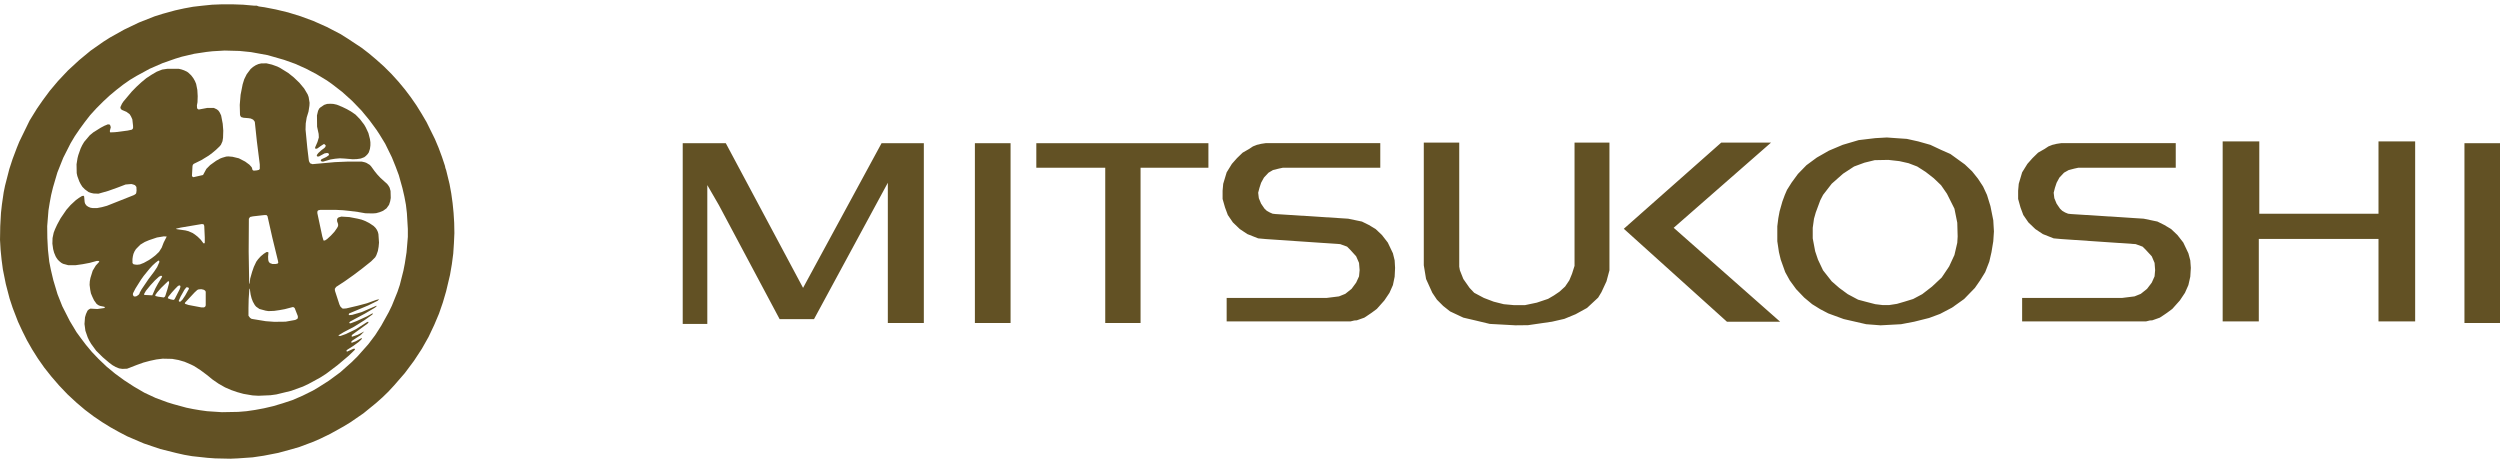
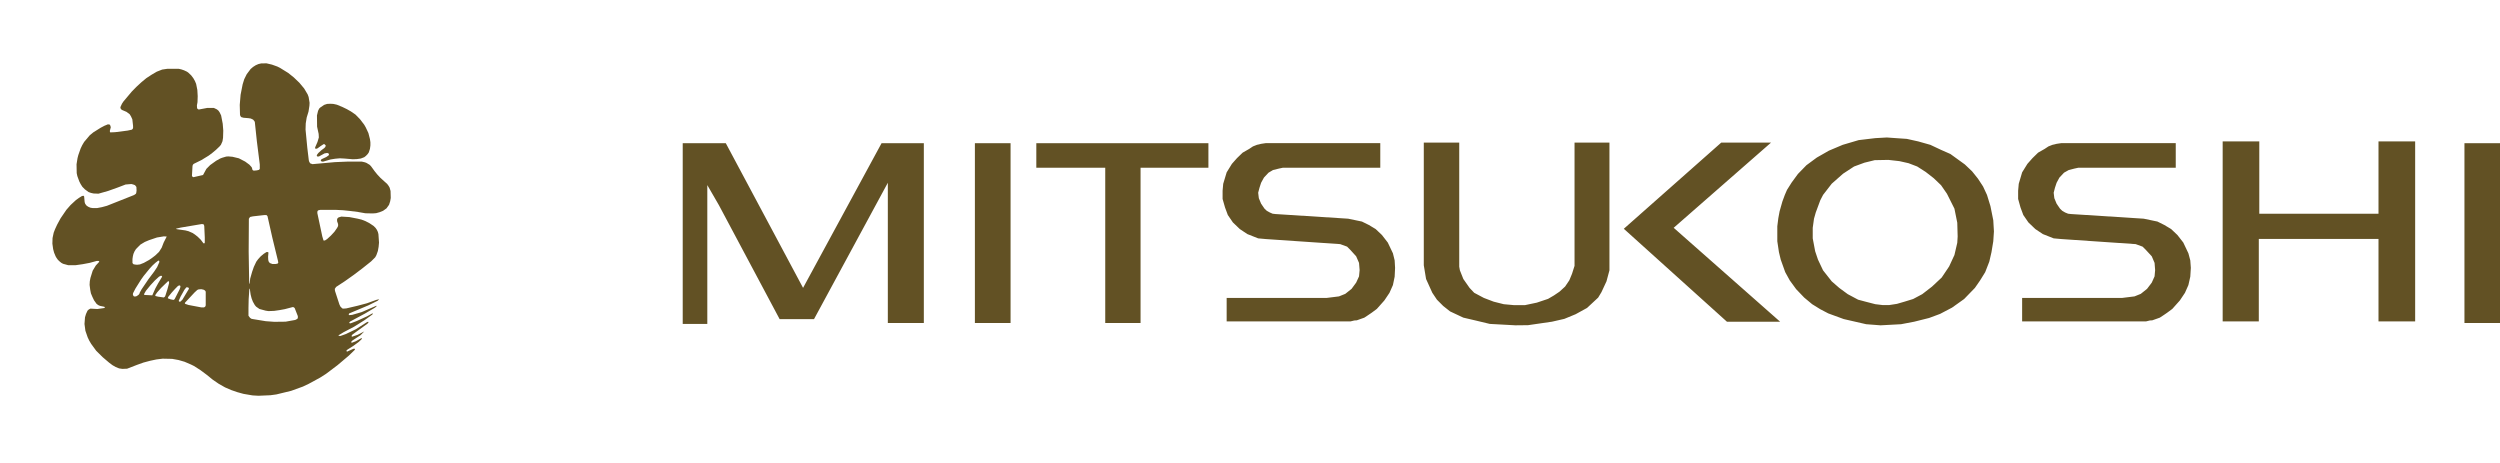
<svg xmlns="http://www.w3.org/2000/svg" height="463" viewBox="1 1 498 90.514" width="2500">
  <g fill="#625124">
-     <path d="m82.242 47.326-.259 3.084-.343 2.216-.279 1.432-.719 2.844-.467 1.387-1.114 2.753-.648 1.329-1.464 2.637-1.212 1.898-1.373 1.814-2.151 2.417-1.16 1.147-2.28 2.028-2.282 1.678-2.131 1.354-1.024.603-2.08 1.03-1.995.862-1.944.641-1.885.564-1.834.427-1.769.33-1.723.253-1.646.136-3.26.059-1.49-.097-1.464-.098-1.406-.194-1.373-.233-1.341-.272-2.566-.7-1.205-.37-2.359-.874-2.228-1.037-2.068-1.204-1.944-1.263-1.814-1.322-1.717-1.419-1.575-1.503-1.34-1.4-1.187-1.419-.99-1.308-.895-1.225-1.335-2.222-1.496-2.942-.953-2.404-.836-2.792-.499-2.112-.31-1.568-.26-2.372-.123-2.371-.026-2.326.253-3.149.246-1.523.285-1.535.363-1.497.875-2.98 1.173-2.942 1.464-2.89.836-1.405.971-1.426 1.024-1.4 1.082-1.392 1.257-1.374 1.341-1.341 1.303-1.205 1.34-1.115 1.342-1.043 1.335-.933 1.309-.784 2.604-1.419 2.598-1.134 2.534-.887 1.276-.39 2.482-.582 2.455-.37 1.173-.13 2.423-.142 2.955.078 2.3.233 3.317.603 3.298.946 2.19.784 2.145.959 2.105 1.108 2.06 1.244.985.693 2.048 1.58 1.995 1.796 1.873 1.943 1.6 1.938 1.387 1.892.615.94 1.115 1.826 1.328 2.708.726 1.795.66 1.763.72 2.578.389 1.691.304 1.627.194 1.665.188 3.155zm9.233-2.78-.123-1.995-.194-1.944-.266-1.924-.343-1.88-.68-2.785-.15-.415-.084-.421-.603-1.808-.654-1.762-.739-1.762-1.678-3.395-.965-1.64-1.03-1.665-1.108-1.6-1.186-1.575-1.302-1.568-1.374-1.516-1.542-1.535-1.484-1.328-1.47-1.238-1.445-1.114-2.877-1.899-1.38-.862-2.715-1.412-2.637-1.173-2.572-.952-2.488-.765-2.423-.583-2.294-.447-1.101-.155-.272-.098-.13-.058h-.525l-2.19-.194-2.144-.078h-2.06l-1.99.078-1.924.194-1.866.214-1.801.33-1.77.39-2.494.686-1.607.505-3.103 1.225-2.974 1.425-2.805 1.568-1.29.817-2.546 1.781-2.32 1.918-2.235 2.06-1.983 2.106-1.639 1.95-1.36 1.834-1.186 1.71-1.458 2.36-2.067 4.243-.48 1.186-.848 2.248-.648 1.995-.849 3.298-.272 1.335-.343 2.346-.195 1.749-.149 2.676-.045 2.676.117 1.995.194 1.944.26 1.97.582 2.896.758 2.903.61 1.853 1.075 2.786.855 1.84.92 1.84 1.03 1.808 1.147 1.82 1.264 1.801 1.425 1.795 1.523 1.762 1.678 1.763 1.769 1.639 1.723 1.464 1.73 1.303 1.691 1.146 1.672 1.03 1.697.947 1.64.855 3.297 1.412 3.253 1.102 3.233.81 1.555.35 1.568.272 3.065.33 1.529.11 3.032.065 1.477-.065 2.961-.207 2.19-.324 2.903-.564 2.838-.777 1.386-.402 2.8-1.05 1.373-.602 1.982-.966 2.69-1.496 1.295-.79 2.611-1.795 2.514-2.048 1.283-1.14 1.18-1.147 1.133-1.225 2.132-2.455 1.827-2.45 1.574-2.403 1.341-2.378 1.108-2.345.96-2.268.77-2.229.648-2.216.771-3.252.37-2.145.278-2.119.136-2.06.091-2.028z" />
-     <path d="m60.33 63.45-.058.156-.123.097-.343.175-1.918.343-2.261.026-1.685-.123-2.572-.421-.305-.065-.259-.188-.31-.415v-1.535l.038-1.769.142-2.1.091.072.156 1.108.194.758.253.661.388.687.26.31.667.467 1.218.33.57.091 1.154-.045 1.069-.155 1.03-.188 1.587-.415.182.032.2.156.635 1.62zm-9.757-19.586v-.136l.155-.253.11-.117.532-.116 2.229-.253h.486l.2.214.966 4.295 1.134 4.652.045.357-.15.149-.355.071h-.674l-.506-.188-.233-.31-.078-.299-.032-.635.071-.797-.071-.149h-.317l-.564.363-.583.486-.5.544-.388.532-.486 1.03-.343.985-.383 1.347-.11.992h-.09l-.104-6.363zm-8.593 17.105-.103.259-.246.155h-.493l-2.598-.492-.648-.22-.078-.124.04-.11 1.91-2.047.545-.499.259-.104.544-.039.486.117.246.156.136.22zm-4.652-1.121-.395.382h-.227l-.11-.13.033-.097.337-.764.77-1.374.383-.486h.24l.181.071.078.065v.188l-.726 1.309zm-1.51-.182-.11.143-.148.078-.577-.117-.538-.2v-.098l.071-.194.687-.85.655-.725.57-.577.278-.149.227.117v.233l-.155.46zm-1.84-.732-.103.272-.233.195-1.147-.162-.55-.136v-.208l.356-.505.796-.9 1.31-1.27.155-.078.11.116v.311l-.318 1.18zm-4.204-.039-.091-.116.045-.117.337-.59.894-1.095.875-.952.842-.771.39-.194.148.051.09.143-.81 1.335-.55 1.01-.609 1.374zm-.577-1.108-.356.642-.072.233-.149.194-.382.273-.266.077h-.233l-.155-.103-.117-.292.039-.266.466-.913 1.102-1.756.544-.765 1.186-1.457.57-.622.57-.525.55-.428.111-.026.11.065.033.22-.447 1.011-.577.875-1.153 1.535zm-1.808-6.045.078-.544.117-.486.22-.505.279-.447.887-.894.875-.525.849-.357 1.568-.53 1.38-.228.57.033-.616 1.218-.382.998-.538.848-.758.72-.654.498-.57.39-1.037.576-.777.31-.564.066-.421-.04-.311-.07-.195-.234zm8.702-6.051.92-.214 4.166-.7.311.026.11.09.09.26.105 2.3v1.024l-.104.162-.169-.04-.524-.699-.616-.602-.544-.428-.454-.305-.842-.369-.61-.155-1.651-.234-.188-.051zm42.516-8.19-.194-.33-.272-.37-1.341-1.211-.654-.7-.518-.641-.7-.966-.279-.298-.641-.389-.305-.116-.647-.15h-2.69l-2.643.11-4.483.403-.454-.169-.188-.31-.084-.292-.298-2.488-.35-3.642.039-1.211.188-1.173.363-1.186.181-1.166.032-.59-.187-1.146-.195-.525-.693-1.167-.953-1.146-1.108-1.063-1.107-.888-1.653-1.023-.537-.266-1.07-.382-1.081-.253-1.07.02-.53.123-.539.233-.53.337-.493.421-.778 1.037-.492.99-.318 1.025-.408 2.08-.168 2.008.051 1.976.078.26.188.213.46.123.96.078.46.071.46.22.187.214.155.227.409 3.862.583 4.632v.875l-.15.194-.433.104-.603.058-.194-.084-.078-.078-.11-.427-.117-.175-.389-.428-.835-.615-1.264-.655-1.27-.304-.836-.072-.42.033-.81.24-.383.149-.803.447-1.192.855-.752.758-.667 1.225-1.918.434-.182-.085-.11-.187.11-1.912.04-.194.077-.156.156-.136 1.496-.738 1.452-.888.719-.538.732-.609.726-.693.272-.33.304-.7.11-.68.046-1.432-.11-1.374-.318-1.652-.304-.629-.227-.324-.318-.259-.602-.285h-1.296l-1.73.324-.311-.233-.032-.603.116-.628.04-1.205-.072-1.238-.24-1.199-.233-.563-.33-.583-.428-.564-.577-.544-.26-.182-.582-.272-.531-.181-.532-.123h-2.242l-1.05.155-1.075.421-1.043.61-1.037.68-.978.81-1.004.926-.92.94-1.652 1.963-.305.46-.317.693.084.337.233.2.914.39.622.466.265.428.266.583.149 1.302v.415l-.078.2-.181.156-.855.182-2.45.31-.952.046-.078-.071-.039-.208.195-.758-.123-.389-.104-.136-.35-.045-.72.298-.731.389-1.465.92-.693.57-1.134 1.341-.382.655-.31.648-.461 1.308-.155.603-.195 1.224.033 1.763.123.583.388 1.062.266.525.343.545.493.505.732.544.486.175.512.117.991.039 1.918-.545 1.801-.641 1.685-.642 1.147-.097.375.097.357.137.272.35.032.738-.071.486-.09.155-.344.234-5.39 2.138-1.005.272-.953.181h-.887l-.421-.064-.39-.156-.375-.233-.298-.376-.117-.35-.09-1.004-.02-.156-.123-.116-.304.058-.616.382-.583.422-1.063.984-.842.96-1.153 1.69-.687 1.264-.421.913-.266.694-.226 1.062-.033 1.108.15 1.089.194.719.298.719.2.343.26.357.343.33.35.279.337.181 1.043.285h1.406l1.419-.2 1.412-.266 1.432-.389h.337l.162.084-.052.136-.641.694-.622 1.03-.447 1.438-.13.68-.039.707.13 1.004.136.693.292.694.33.686.505.707.337.246.35.155.849.175.13.136-.13.117-1.387.194-1.373-.077-.318.162-.265.246-.305.667-.194.642-.104 1.34.181 1.355.454 1.309.311.654.382.648.998 1.367 1.296 1.283 1.302 1.108.661.492.642.363.667.272.648.097.952-.038 1.957-.759 1.302-.466 1.31-.35 1.256-.266 1.257-.155 1.892.039 1.263.227 1.205.35 1.27.544.616.304 1.257.804 1.237.92 1.225.991 1.218.836 1.238.7 1.218.53 1.218.422 1.244.343 1.788.305 1.192.071 2.378-.103 1.186-.162 2.941-.713 2.346-.849 1.147-.544 2.287-1.244 1.16-.739 2.293-1.73 2.261-1.911 1.186-1.147.039-.123-.039-.097h-.26l-1.23.557-.11-.02-.085-.135.227-.234 1.121-.706 1.108-.81.531-.492.156-.24-.156-.032-1.114.622-.804.304-.077-.116v-.117l.233-.233 1.613-1.056.732-.746-1.315.674-1.069.37-.117-.04-.025-.135.181-.253 2.954-2.138.201-.201.026-.123-.071-.09-.285.122-2.138 1.367-1.043.506-1.018.48-1.036.369-.337-.04-.033-.097 1.024-.622 2.067-1.082 2.067-1.295 1.49-1.07.181-.168.046-.117-.227.04-.985.544-2.034.926-1.231.467-.234-.052-.045-.065.207-.253 2.987-1.607 1.957-1.16.33-.29-.058-.085-2.915 1.263-1.912.558-.596.051-.097-.123.097-.214 3.816-1.606 1.873-.927.298-.31-.616.155-1.827.66-1.853.493-2.255.531-.602.046-.208-.046-.375-.382-.195-.415-.88-2.702-.033-.401.265-.383 1.75-1.146 1.782-1.264 1.71-1.296 1.73-1.38.81-.81.233-.42.298-.837.15-.842.077-.836-.117-1.69-.11-.422-.194-.421-.26-.382-.388-.389-.81-.544-.797-.415-.803-.311-.804-.194-1.62-.311-1.6-.098-.564.169-.207.181-.078.195v.369l.201.583v.376l-.2.389-.532.764-.7.758-.758.694-.395.259-.26.052-.077-.085-.227-.758-.991-4.671.039-.382.181-.156.395-.078h3.052l1.51.078 1.47.156 1.478.194 1.451.253 1.458.032.68-.052.7-.194.687-.279.68-.486.506-.706.226-.693.117-.668-.039-1.393z" />
+     <path d="m60.33 63.45-.058.156-.123.097-.343.175-1.918.343-2.261.026-1.685-.123-2.572-.421-.305-.065-.259-.188-.31-.415v-1.535l.038-1.769.142-2.1.091.072.156 1.108.194.758.253.661.388.687.26.31.667.467 1.218.33.57.091 1.154-.045 1.069-.155 1.03-.188 1.587-.415.182.032.2.156.635 1.62zm-9.757-19.586v-.136l.155-.253.11-.117.532-.116 2.229-.253h.486l.2.214.966 4.295 1.134 4.652.045.357-.15.149-.355.071h-.674l-.506-.188-.233-.31-.078-.299-.032-.635.071-.797-.071-.149h-.317l-.564.363-.583.486-.5.544-.388.532-.486 1.03-.343.985-.383 1.347-.11.992h-.09l-.104-6.363zm-8.593 17.105-.103.259-.246.155h-.493l-2.598-.492-.648-.22-.078-.124.04-.11 1.91-2.047.545-.499.259-.104.544-.039.486.117.246.156.136.22zm-4.652-1.121-.395.382h-.227l-.11-.13.033-.097.337-.764.77-1.374.383-.486h.24l.181.071.078.065v.188zm-1.51-.182-.11.143-.148.078-.577-.117-.538-.2v-.098l.071-.194.687-.85.655-.725.57-.577.278-.149.227.117v.233l-.155.46zm-1.84-.732-.103.272-.233.195-1.147-.162-.55-.136v-.208l.356-.505.796-.9 1.31-1.27.155-.078.11.116v.311l-.318 1.18zm-4.204-.039-.091-.116.045-.117.337-.59.894-1.095.875-.952.842-.771.39-.194.148.051.09.143-.81 1.335-.55 1.01-.609 1.374zm-.577-1.108-.356.642-.072.233-.149.194-.382.273-.266.077h-.233l-.155-.103-.117-.292.039-.266.466-.913 1.102-1.756.544-.765 1.186-1.457.57-.622.57-.525.55-.428.111-.026.11.065.033.22-.447 1.011-.577.875-1.153 1.535zm-1.808-6.045.078-.544.117-.486.22-.505.279-.447.887-.894.875-.525.849-.357 1.568-.53 1.38-.228.57.033-.616 1.218-.382.998-.538.848-.758.72-.654.498-.57.39-1.037.576-.777.31-.564.066-.421-.04-.311-.07-.195-.234zm8.702-6.051.92-.214 4.166-.7.311.026.11.09.09.26.105 2.3v1.024l-.104.162-.169-.04-.524-.699-.616-.602-.544-.428-.454-.305-.842-.369-.61-.155-1.651-.234-.188-.051zm42.516-8.19-.194-.33-.272-.37-1.341-1.211-.654-.7-.518-.641-.7-.966-.279-.298-.641-.389-.305-.116-.647-.15h-2.69l-2.643.11-4.483.403-.454-.169-.188-.31-.084-.292-.298-2.488-.35-3.642.039-1.211.188-1.173.363-1.186.181-1.166.032-.59-.187-1.146-.195-.525-.693-1.167-.953-1.146-1.108-1.063-1.107-.888-1.653-1.023-.537-.266-1.07-.382-1.081-.253-1.07.02-.53.123-.539.233-.53.337-.493.421-.778 1.037-.492.99-.318 1.025-.408 2.08-.168 2.008.051 1.976.078.26.188.213.46.123.96.078.46.071.46.22.187.214.155.227.409 3.862.583 4.632v.875l-.15.194-.433.104-.603.058-.194-.084-.078-.078-.11-.427-.117-.175-.389-.428-.835-.615-1.264-.655-1.27-.304-.836-.072-.42.033-.81.24-.383.149-.803.447-1.192.855-.752.758-.667 1.225-1.918.434-.182-.085-.11-.187.11-1.912.04-.194.077-.156.156-.136 1.496-.738 1.452-.888.719-.538.732-.609.726-.693.272-.33.304-.7.11-.68.046-1.432-.11-1.374-.318-1.652-.304-.629-.227-.324-.318-.259-.602-.285h-1.296l-1.73.324-.311-.233-.032-.603.116-.628.04-1.205-.072-1.238-.24-1.199-.233-.563-.33-.583-.428-.564-.577-.544-.26-.182-.582-.272-.531-.181-.532-.123h-2.242l-1.05.155-1.075.421-1.043.61-1.037.68-.978.81-1.004.926-.92.94-1.652 1.963-.305.46-.317.693.084.337.233.2.914.39.622.466.265.428.266.583.149 1.302v.415l-.078.2-.181.156-.855.182-2.45.31-.952.046-.078-.071-.039-.208.195-.758-.123-.389-.104-.136-.35-.045-.72.298-.731.389-1.465.92-.693.57-1.134 1.341-.382.655-.31.648-.461 1.308-.155.603-.195 1.224.033 1.763.123.583.388 1.062.266.525.343.545.493.505.732.544.486.175.512.117.991.039 1.918-.545 1.801-.641 1.685-.642 1.147-.097.375.097.357.137.272.35.032.738-.071.486-.09.155-.344.234-5.39 2.138-1.005.272-.953.181h-.887l-.421-.064-.39-.156-.375-.233-.298-.376-.117-.35-.09-1.004-.02-.156-.123-.116-.304.058-.616.382-.583.422-1.063.984-.842.96-1.153 1.69-.687 1.264-.421.913-.266.694-.226 1.062-.033 1.108.15 1.089.194.719.298.719.2.343.26.357.343.33.35.279.337.181 1.043.285h1.406l1.419-.2 1.412-.266 1.432-.389h.337l.162.084-.052.136-.641.694-.622 1.03-.447 1.438-.13.68-.039.707.13 1.004.136.693.292.694.33.686.505.707.337.246.35.155.849.175.13.136-.13.117-1.387.194-1.373-.077-.318.162-.265.246-.305.667-.194.642-.104 1.34.181 1.355.454 1.309.311.654.382.648.998 1.367 1.296 1.283 1.302 1.108.661.492.642.363.667.272.648.097.952-.038 1.957-.759 1.302-.466 1.31-.35 1.256-.266 1.257-.155 1.892.039 1.263.227 1.205.35 1.27.544.616.304 1.257.804 1.237.92 1.225.991 1.218.836 1.238.7 1.218.53 1.218.422 1.244.343 1.788.305 1.192.071 2.378-.103 1.186-.162 2.941-.713 2.346-.849 1.147-.544 2.287-1.244 1.16-.739 2.293-1.73 2.261-1.911 1.186-1.147.039-.123-.039-.097h-.26l-1.23.557-.11-.02-.085-.135.227-.234 1.121-.706 1.108-.81.531-.492.156-.24-.156-.032-1.114.622-.804.304-.077-.116v-.117l.233-.233 1.613-1.056.732-.746-1.315.674-1.069.37-.117-.04-.025-.135.181-.253 2.954-2.138.201-.201.026-.123-.071-.09-.285.122-2.138 1.367-1.043.506-1.018.48-1.036.369-.337-.04-.033-.097 1.024-.622 2.067-1.082 2.067-1.295 1.49-1.07.181-.168.046-.117-.227.04-.985.544-2.034.926-1.231.467-.234-.052-.045-.065.207-.253 2.987-1.607 1.957-1.16.33-.29-.058-.085-2.915 1.263-1.912.558-.596.051-.097-.123.097-.214 3.816-1.606 1.873-.927.298-.31-.616.155-1.827.66-1.853.493-2.255.531-.602.046-.208-.046-.375-.382-.195-.415-.88-2.702-.033-.401.265-.383 1.75-1.146 1.782-1.264 1.71-1.296 1.73-1.38.81-.81.233-.42.298-.837.15-.842.077-.836-.117-1.69-.11-.422-.194-.421-.26-.382-.388-.389-.81-.544-.797-.415-.803-.311-.804-.194-1.62-.311-1.6-.098-.564.169-.207.181-.078.195v.369l.201.583v.376l-.2.389-.532.764-.7.758-.758.694-.395.259-.26.052-.077-.085-.227-.758-.991-4.671.039-.382.181-.156.395-.078h3.052l1.51.078 1.47.156 1.478.194 1.451.253 1.458.032.68-.052.7-.194.687-.279.68-.486.506-.706.226-.693.117-.668-.039-1.393z" />
    <path d="m64.243 29.699.622-.454.603-.388h.155l.266.252-.084.311-.227.234-.57.42-.577.532-.227.279-.116.259.077.116.117.072.266-.033 1.108-.602.544-.091.266.123.07.097-.045.246-.492.344-.965.447-.143.246.032.104.227.123h.234l1.457-.428.927-.149.92-.084.868.045 1.73.143.81-.032.77-.11.694-.266.33-.26.357-.369.22-.33.227-.706.09-.68v-.63l-.09-.634-.304-1.192-.532-1.14-.298-.519-.823-1.082-.913-.94-.92-.634-.881-.493-.804-.389-1.114-.46-.687-.155-.641-.033-.622.033-.577.188-.758.512-.227.213-.233.46-.22.92.025 2.242.311 1.439.04.7-.273.913-.466 1.069v.2l.162.092zm339.241 11.769.557 1.503 1.018 1.478 1.38 1.321 1.49.998 2.164.855 1.503.136 14.83 1.011 1.374.5.687.686 1.147 1.244.557 1.309.11 1.438-.11 1.244-.557 1.244-.946 1.25-1.244.992-1.25.505-2.508.311h-19.878v4.672h24.68l.77-.188.473-.026.693-.246.804-.285.77-.506.681-.466 1.043-.771 1.504-1.685 1.017-1.522.687-1.549.375-1.665.11-1.756-.11-1.49-.375-1.406-1.018-2.145-1.172-1.503-1.25-1.186-1.368-.816-1.367-.68-2.74-.57-14.488-.927-.564-.065-.602-.246-.57-.337-.435-.421-.68-.991-.454-1.095-.13-1.089.254-.991.33-.991.557-1.03.92-.979.933-.525 1.128-.291.81-.175h19.385v-4.892h-22.813l-.92.136-.454.117-.362.077-.81.318-.765.505-1.296.739-1.114 1.088-1.017 1.147-1.05 1.691-.674 2.28-.123 1.38v1.64zm-261.588 23.198v-27.653l2.307 3.991 12.096 22.703h6.855l14.701-27.16v27.931h7.173v-35.817h-8.417l-15.64 28.826-15.395-28.826h-8.578v36.005zm143.176-8.949 1.244 2.747.92 1.374 1.244 1.25 1.38 1.089 2.637 1.238 2.41.563 2.864.687 5.112.279 2.495-.026 4.775-.694 2.462-.563 2.248-.927 2.274-1.25 2.216-2.06.655-1.083 1.004-2.157.59-2.197v-25.437h-6.953v24.55l-.505 1.587-.531 1.283-.842 1.25-1.121 1.024-1.121.758-1.154.674-2.241.752-2.34.492h-2.26l-1.983-.181-2.009-.506-1.956-.745-1.925-1.024-.92-.971-1.244-1.776-.687-1.73-.13-.725v-24.712h-7.061v24.427zm-82.767 8.763v-35.816h-7.107v35.816zm18.859-30.93v30.932h7.036v-30.932h13.516v-4.885h-34.281v4.885zm23.861 7.918.557 1.503 1.011 1.478 1.38 1.321 1.497.998 2.157.855 1.497.136 14.844 1.011 1.373.5.68.686 1.128 1.244.57 1.309.117 1.438-.117 1.244-.57 1.244-.92 1.25-1.25.992-1.257.505-2.501.311h-19.872v4.672h24.673l.77-.188.48-.026.687-.246.81-.285.764-.506.687-.466 1.043-.771 1.497-1.685 1.024-1.522.686-1.549.344-1.665.084-1.756-.084-1.49-.344-1.406-1.023-2.145-1.166-1.503-1.251-1.186-1.36-.816-1.38-.68-2.741-.57-14.488-.927-.557-.065-.564-.246-.602-.337-.447-.421-.68-.991-.454-1.095-.13-1.089.26-.991.323-.991.564-1.03.914-.979.887-.525 1.173-.291.816-.175h19.386v-4.892h-22.826l-.914.136-.453.117-.363.077-.81.318-.758.505-1.29.739-1.127 1.088-1.017 1.147-1.043 1.691-.687 2.28-.123 1.38v1.64zm99.979 22.757h10.594l-21.2-18.705 19.392-16.97h-9.92l-19.405 17.164zm105.95-.062v-16.425h23.843v16.425h7.302v-35.85h-7.302v14.404h-23.746v-14.403h-7.296v35.849zm48.046.317v-35.816h-7.082v35.816zm-136.419-14.287.557 1.659 1.011 2.138 1.73 2.196 1.503 1.31 1.691 1.243 2.067 1.102 1.484.395 1.93.499 1.497.181h1.244l1.581-.246 1.497-.434 1.723-.531 1.814-.966 1.944-1.503 1.931-1.808 1.484-2.21 1.056-2.28.564-2.43.077-1.25-.077-2.747-.564-2.806-1.497-2.98-1.166-1.685-1.451-1.393-1.614-1.257-1.69-1.082-1.73-.66-1.821-.409-2.19-.246-2.722.052-2.053.505-2.06.758-2.19 1.432-2.262 1.996-1.73 2.235-.55 1.07-.901 2.429-.35 1.237-.253 1.815v2.099zm-7.218.169-.324-2.158v-2.993l.201-1.594.253-1.367.557-1.964.486-1.315.434-1.004.933-1.477 1.244-1.698 1.698-1.743 2.066-1.522 2.41-1.374 2.748-1.16 3.181-.94 3.305-.394 2.306-.13 1.814.13 2.17.149 2.269.505 2.41.68 2.138 1.005 1.853.816 2.877 2.08 1.445 1.373 1.172 1.465 1.018 1.555.783 1.684.687 2.236.564 2.811.13 2.223-.13 1.963-.356 2.158-.434 1.891-.817 2.1-1.017 1.645-1.037 1.497-2.144 2.21-2.41 1.717-2.385 1.25-2.183.81-2.974.745-2.618.499-4.075.22-2.87-.22-4.465-1.024-3.077-1.127-1.6-.836-1.62-1.004-1.581-1.316-1.607-1.678-1.27-1.743-.907-1.645-.894-2.501z" />
  </g>
</svg>